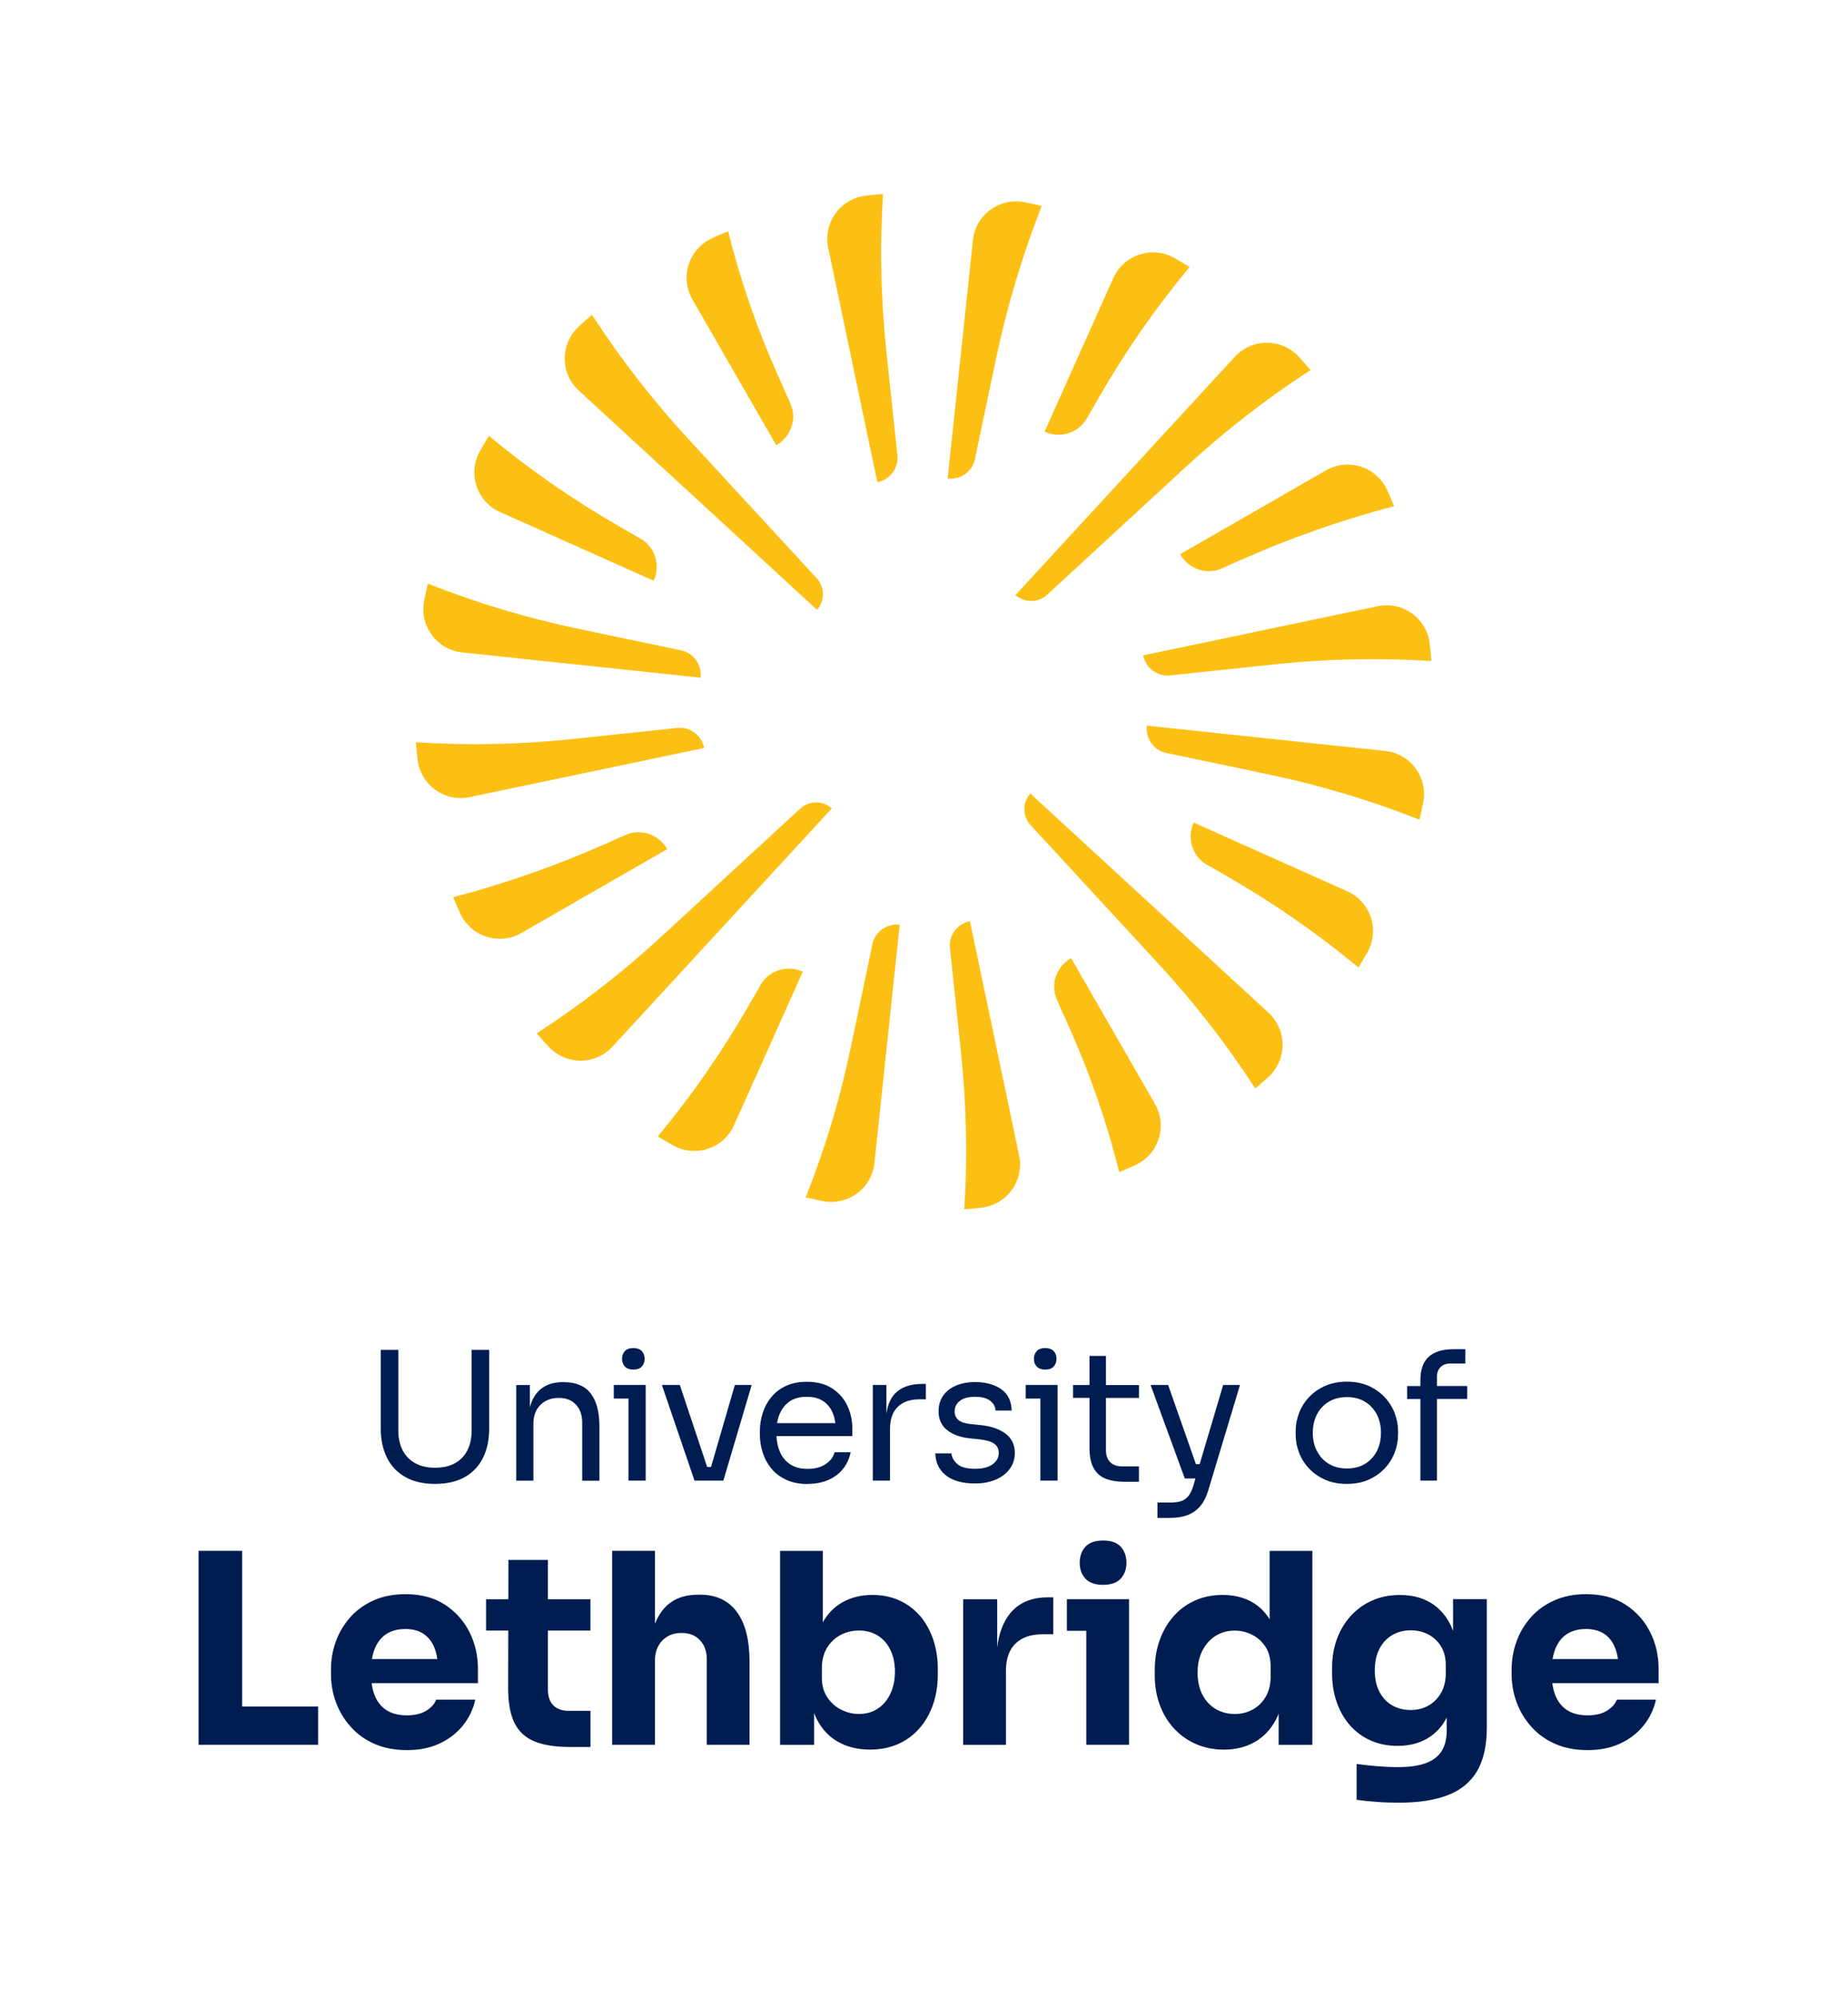
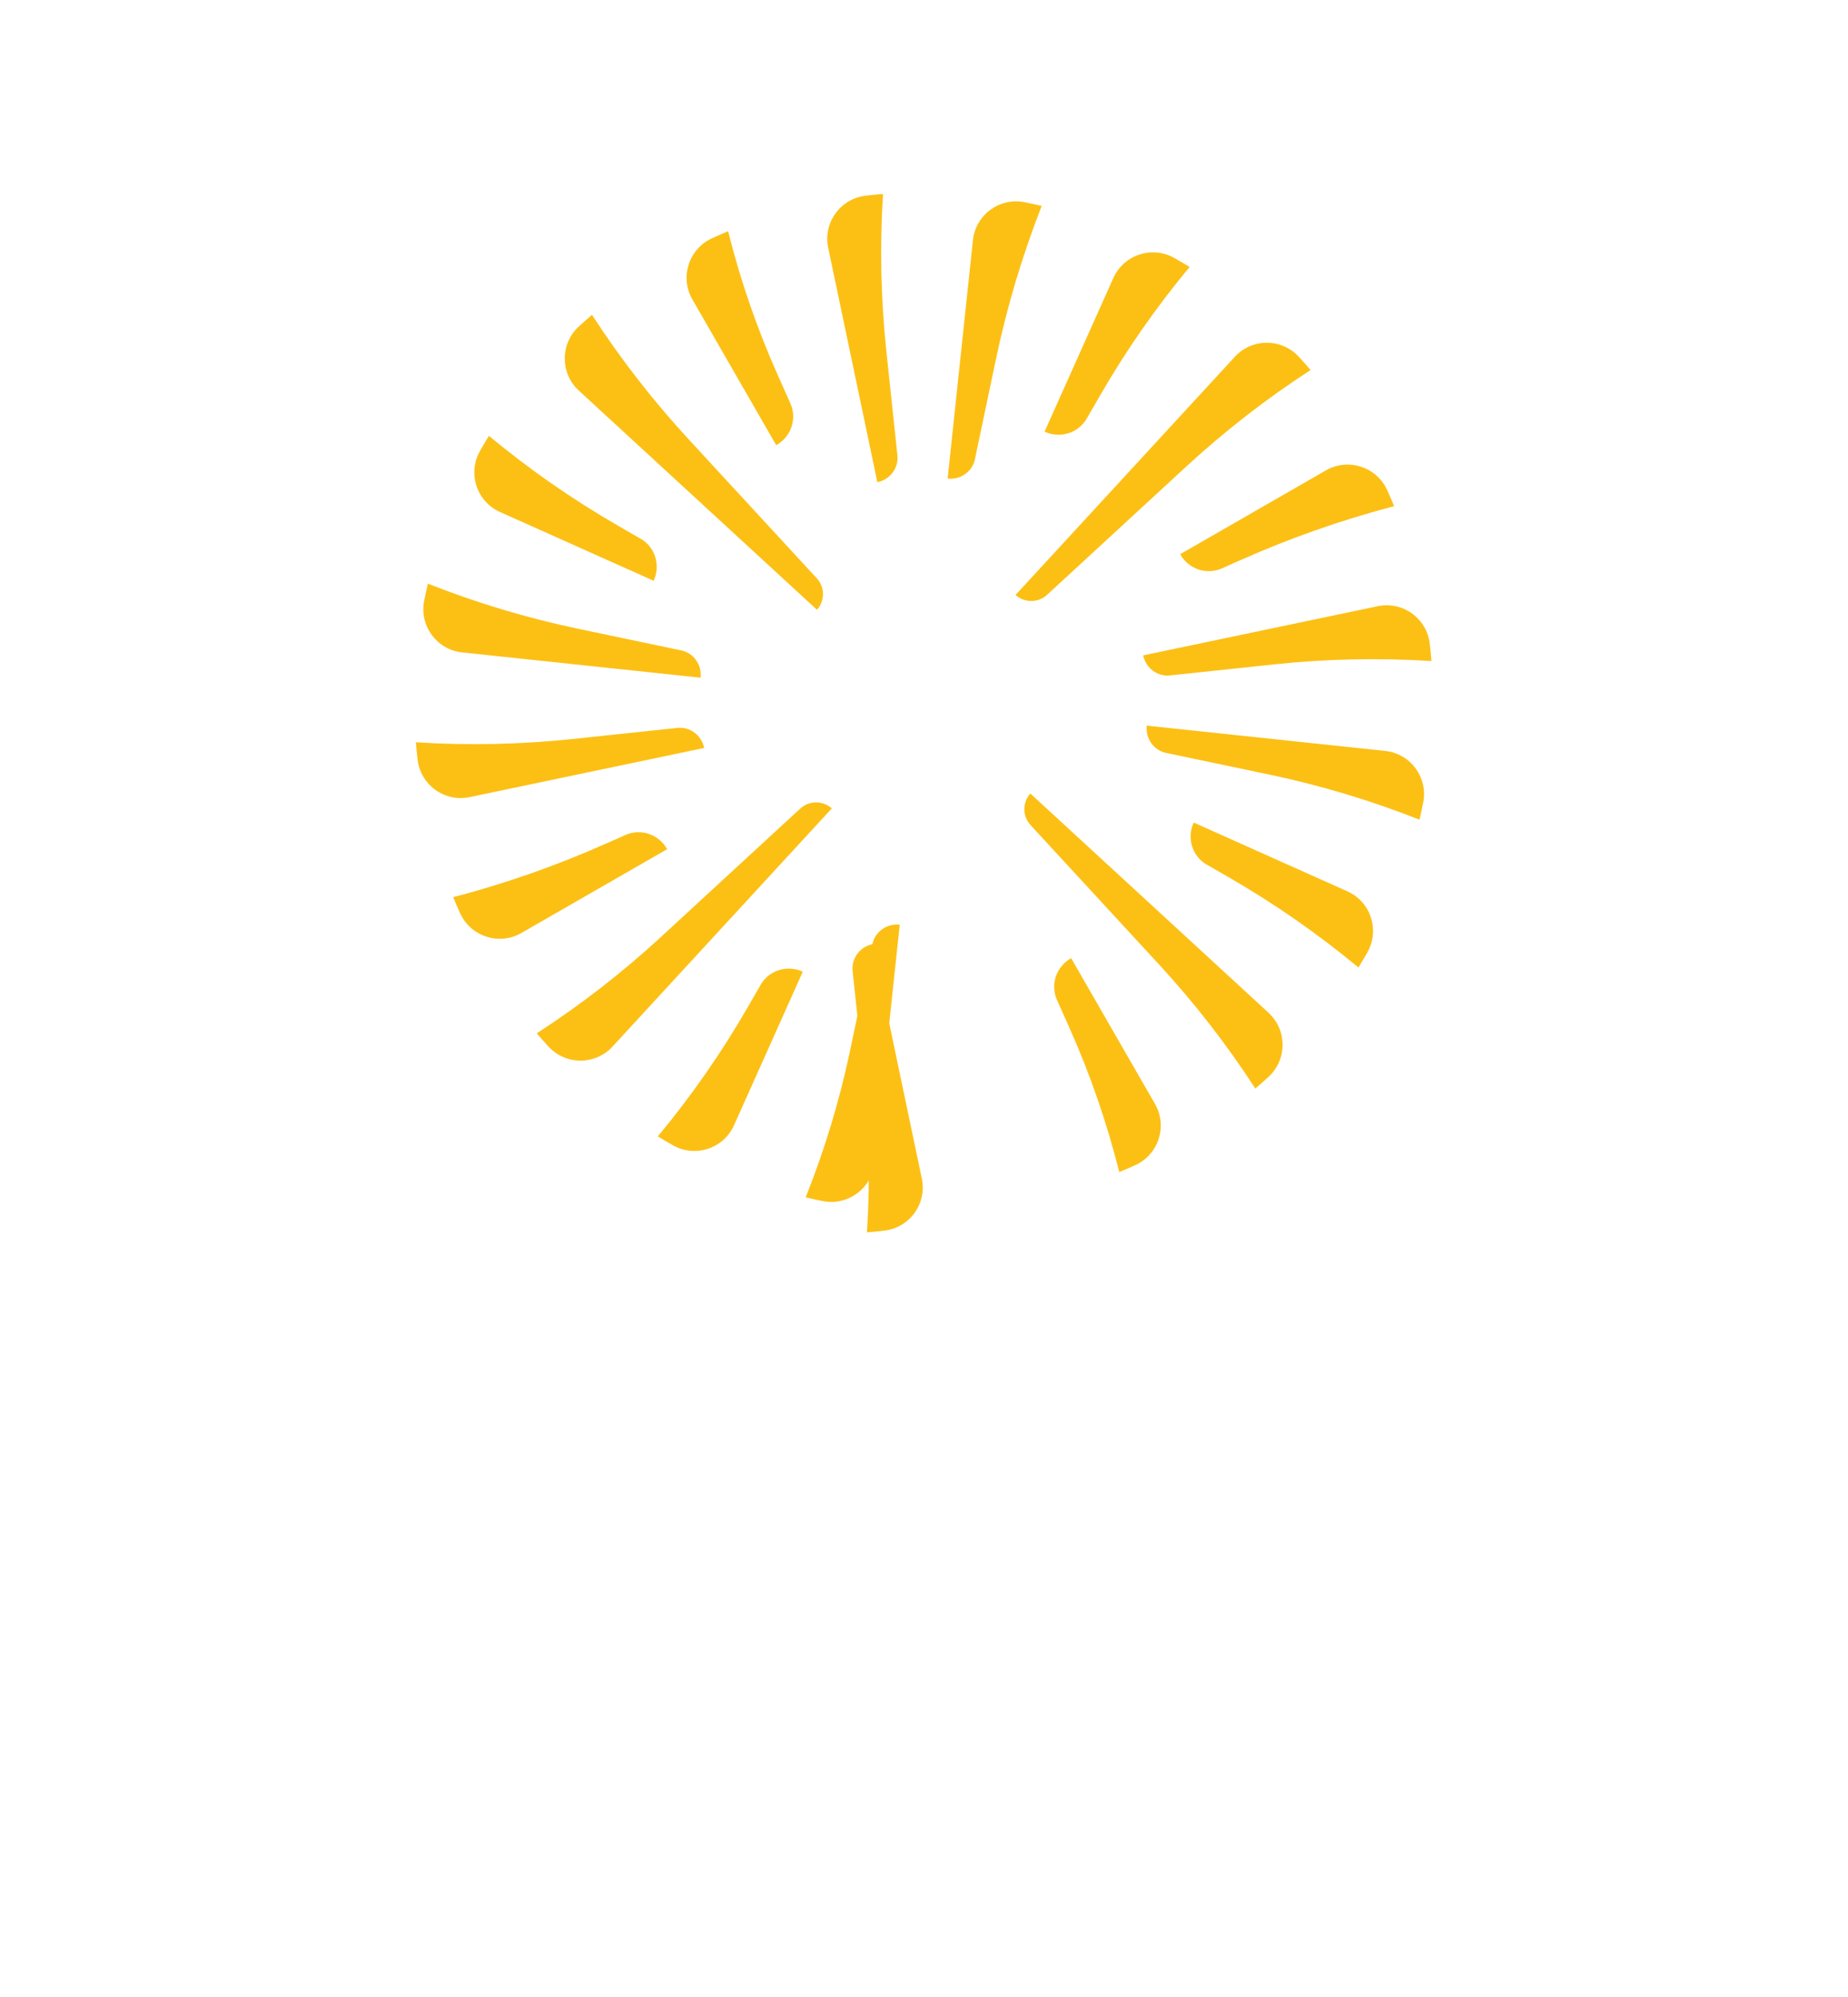
<svg xmlns="http://www.w3.org/2000/svg" id="Layer_1" viewBox="0 0 403.95 436.52">
  <defs>
    <style>.cls-1{fill:#fcc015;}.cls-1,.cls-2{stroke-width:0px;}.cls-2{fill:#001d51;}</style>
  </defs>
-   <path class="cls-2" d="M52.93,339.05h-9.53v42.4h26.14v-8.36h-16.61v-34.04ZM201.07,353.25c-1.24-1.45-2.74-2.57-4.5-3.37-1.76-.79-3.73-1.19-5.9-1.19-2.48,0-4.69.55-6.62,1.66-1.74.99-3.12,2.44-4.18,4.3v-15.59h-9.35v42.4h7.44v-6.94c.21.54.43,1.07.7,1.56,1.12,2.11,2.67,3.71,4.65,4.79,1.98,1.08,4.26,1.63,6.86,1.63,2.28,0,4.34-.41,6.16-1.22,1.82-.81,3.38-1.97,4.68-3.46,1.3-1.49,2.28-3.23,2.96-5.23.68-1.99,1.02-4.15,1.02-6.48v-1.28c0-2.32-.34-4.47-1.02-6.45-.68-1.98-1.64-3.69-2.88-5.14ZM194.63,370.27c-.66,1.41-1.58,2.51-2.76,3.28-1.18.78-2.57,1.16-4.15,1.16-1.32,0-2.6-.31-3.83-.93-1.24-.62-2.26-1.52-3.05-2.7-.79-1.18-1.19-2.6-1.19-4.27v-2.15c0-1.7.38-3.17,1.13-4.41.76-1.24,1.75-2.18,2.99-2.82,1.24-.64,2.56-.96,3.95-.96,1.59,0,2.97.37,4.15,1.1,1.18.74,2.1,1.78,2.76,3.14.66,1.36.99,2.94.99,4.76s-.33,3.38-.99,4.79ZM220.68,352.88c-1.45,1.84-2.35,4.28-2.7,7.32v-10.57h-7.44v31.83h9.35v-16.21c0-2.59.7-4.57,2.09-5.93,1.39-1.35,3.37-2.03,5.93-2.03h2.32v-8.07h-1.22c-3.64,0-6.42,1.22-8.34,3.66ZM362.55,364.84c0-2.91-.62-5.59-1.86-8.05-1.24-2.46-3.03-4.45-5.37-5.98-2.34-1.53-5.22-2.29-8.63-2.29-2.6,0-4.91.46-6.94,1.36-2.03.91-3.74,2.14-5.11,3.69s-2.42,3.3-3.14,5.26c-.72,1.96-1.07,4-1.07,6.13v1.16c0,2.05.36,4.06,1.07,6.01.72,1.96,1.77,3.73,3.17,5.31,1.39,1.59,3.13,2.85,5.2,3.78,2.07.93,4.46,1.39,7.17,1.39s5.03-.47,7.09-1.42c2.05-.95,3.76-2.26,5.11-3.92,1.35-1.66,2.27-3.56,2.73-5.69h-8.54c-.39.97-1.12,1.78-2.21,2.44-1.08.66-2.48.99-4.18.99-1.86,0-3.37-.39-4.53-1.16-1.16-.77-2.01-1.87-2.56-3.28-.3-.78-.51-1.65-.64-2.59h23.24v-3.14ZM339.37,362.69c.15-.84.36-1.61.64-2.29.58-1.41,1.43-2.48,2.56-3.19,1.12-.72,2.5-1.07,4.12-1.07s2.91.36,3.98,1.07c1.06.72,1.86,1.74,2.38,3.08.28.72.48,1.52.61,2.41h-14.29ZM119.79,341.03h-8.66l-.02,8.6h-4.86v6.85h4.85l-.03,12.55c0,3.22.46,5.76,1.39,7.64.93,1.88,2.38,3.22,4.36,4.04,1.98.81,4.57,1.22,7.78,1.22h4.47v-7.9h-4.71c-1.47,0-2.61-.4-3.4-1.19-.79-.79-1.19-1.95-1.19-3.46v-12.9h9.29v-6.85h-9.29v-8.6ZM277.52,354c-.97-1.55-2.18-2.77-3.66-3.65-1.86-1.1-4.07-1.66-6.62-1.66-2.25,0-4.28.42-6.1,1.25-1.82.83-3.38,1.99-4.68,3.49-1.3,1.49-2.29,3.22-2.99,5.2-.7,1.97-1.05,4.11-1.05,6.39v1.34c0,2.29.37,4.41,1.1,6.39.73,1.97,1.77,3.69,3.11,5.14,1.34,1.45,2.93,2.59,4.79,3.4,1.86.81,3.89,1.22,6.1,1.22,2.56,0,4.8-.55,6.74-1.66,1.94-1.1,3.48-2.72,4.62-4.85.23-.43.42-.89.61-1.35v6.81h7.38v-42.4h-9.35v14.95ZM277.75,366.47c0,1.74-.36,3.23-1.08,4.47-.72,1.24-1.68,2.18-2.87,2.82-1.2.64-2.5.96-3.89.96-1.55,0-2.94-.37-4.18-1.1-1.24-.74-2.21-1.78-2.9-3.14-.7-1.35-1.05-2.96-1.05-4.82s.35-3.42,1.05-4.79c.7-1.37,1.66-2.45,2.87-3.22,1.22-.77,2.6-1.16,4.15-1.16,1.39,0,2.69.31,3.89.93,1.2.62,2.17,1.5,2.9,2.64.73,1.14,1.1,2.57,1.1,4.27v2.15ZM152.98,348.64h-.41c-2.4,0-4.4.57-5.98,1.71-1.49,1.07-2.62,2.62-3.43,4.63v-15.93h-9.35v42.4h9.35v-18.36c0-1.82.53-3.29,1.6-4.41,1.06-1.12,2.47-1.68,4.21-1.68s3,.52,4.01,1.57c1.01,1.05,1.51,2.44,1.51,4.18v18.7h9.35v-18.12c0-4.8-.93-8.45-2.79-10.95-1.86-2.5-4.55-3.75-8.07-3.75ZM97.24,350.81c-2.34-1.53-5.22-2.29-8.63-2.29-2.6,0-4.91.46-6.94,1.36-2.03.91-3.74,2.14-5.11,3.69-1.37,1.55-2.42,3.3-3.14,5.26-.72,1.96-1.07,4-1.07,6.13v1.16c0,2.05.36,4.06,1.07,6.01.72,1.96,1.77,3.73,3.17,5.31,1.39,1.59,3.13,2.85,5.2,3.78,2.07.93,4.46,1.39,7.17,1.39s5.03-.47,7.09-1.42c2.05-.95,3.76-2.26,5.11-3.92,1.35-1.66,2.26-3.56,2.73-5.69h-8.54c-.39.97-1.12,1.78-2.21,2.44-1.08.66-2.48.99-4.18.99-1.86,0-3.37-.39-4.53-1.16-1.16-.77-2.01-1.87-2.56-3.28-.3-.78-.51-1.65-.64-2.59h23.24v-3.14c0-2.91-.62-5.59-1.86-8.05-1.24-2.46-3.03-4.45-5.37-5.98ZM81.3,362.69c.15-.84.36-1.61.64-2.29.58-1.41,1.43-2.48,2.56-3.19,1.12-.72,2.5-1.07,4.12-1.07s2.91.36,3.98,1.07c1.06.72,1.86,1.74,2.38,3.08.28.72.48,1.52.61,2.41h-14.29ZM317.6,356.51c-.16-.4-.31-.81-.49-1.19-1.07-2.17-2.54-3.81-4.41-4.94-1.88-1.12-4.12-1.68-6.71-1.68-2.21,0-4.21.4-6.01,1.19-1.8.79-3.36,1.91-4.68,3.34-1.32,1.43-2.33,3.12-3.05,5.05-.72,1.94-1.07,4.03-1.07,6.27v1.34c0,2.25.34,4.34,1.02,6.27.68,1.94,1.64,3.61,2.88,5.03,1.24,1.41,2.74,2.52,4.5,3.31,1.76.79,3.73,1.19,5.9,1.19,2.48,0,4.64-.53,6.48-1.6,1.82-1.06,3.25-2.58,4.27-4.57v2.8c0,1.82-.37,3.32-1.1,4.5-.74,1.18-1.89,2.06-3.46,2.64-1.57.58-3.61.87-6.13.87-1.39,0-2.9-.07-4.53-.2-1.63-.14-3.12-.3-4.47-.49v7.84c1.35.19,2.85.35,4.47.46,1.63.12,3.21.17,4.76.17,4.34,0,7.93-.56,10.78-1.68,2.85-1.12,4.97-2.88,6.36-5.29,1.39-2.4,2.09-5.56,2.09-9.47v-28.06h-7.38v6.88ZM316.03,365.77c0,1.7-.35,3.16-1.05,4.36-.7,1.2-1.62,2.12-2.76,2.76-1.14.64-2.43.96-3.86.96-1.51,0-2.86-.34-4.04-1.02-1.18-.68-2.11-1.66-2.79-2.96-.68-1.3-1.02-2.86-1.02-4.68s.33-3.33.99-4.65c.66-1.32,1.59-2.33,2.79-3.05,1.2-.72,2.57-1.07,4.12-1.07,1.32,0,2.56.29,3.72.87s2.1,1.44,2.82,2.59c.72,1.14,1.08,2.55,1.08,4.21v1.68ZM244.98,345.12c.83-.91,1.25-2.06,1.25-3.46s-.42-2.6-1.25-3.51c-.83-.91-2.12-1.36-3.86-1.36s-3.03.46-3.86,1.36c-.83.91-1.25,2.08-1.25,3.51s.42,2.55,1.25,3.46c.83.91,2.12,1.36,3.86,1.36s3.03-.45,3.86-1.36ZM233.21,349.62v6.91h4.24v24.92h9.35v-31.83h-13.59ZM137.38,323.7h3.76v-20.92h-6.97v2.98h3.21v17.94ZM310.49,323.7h3.6v-17.86h6.62v-2.82h-6.62v-1.92c0-.94.26-1.68.78-2.21.52-.53,1.27-.8,2.23-.8h3.21v-3.13h-2.58c-2.38,0-4.18.55-5.41,1.65-1.23,1.1-1.84,2.81-1.84,5.13v1.29h-2.9v2.82h2.9v17.86ZM228.47,299.42c.84,0,1.46-.22,1.86-.67.4-.44.61-1,.61-1.68s-.2-1.24-.61-1.68c-.4-.44-1.02-.67-1.86-.67s-1.46.22-1.86.67c-.41.44-.61,1.01-.61,1.68s.2,1.24.61,1.68c.4.44,1.02.67,1.86.67ZM259.39,323.23h1.92l-.51,1.72c-.26.86-.59,1.55-1,2.08-.41.52-.91.89-1.53,1.12-.61.22-1.36.33-2.25.33h-3.02v3.37h2.78c1.44,0,2.7-.2,3.78-.61,1.08-.41,2-1.04,2.76-1.92.76-.88,1.34-2,1.76-3.39l6.97-23.15h-3.68l-5.14,17.31h-.82l-6.07-17.31h-3.84l7.48,20.45h.39ZM194.55,312.38c0-2.09.56-3.69,1.68-4.8,1.12-1.11,2.73-1.66,4.82-1.66h1.33v-3.37h-.71c-2.69,0-4.71.71-6.05,2.13-.98,1.03-1.59,2.5-1.86,4.39v-6.29h-2.98v20.92h3.76v-11.32ZM138.44,299.42c.84,0,1.46-.22,1.86-.67.41-.44.61-1,.61-1.68s-.2-1.24-.61-1.68c-.4-.44-1.02-.67-1.86-.67s-1.46.22-1.86.67c-.41.44-.61,1.01-.61,1.68s.2,1.24.61,1.68c.41.44,1.03.67,1.86.67ZM176.54,324.41c1.65,0,3.12-.27,4.43-.82s2.39-1.34,3.25-2.39c.86-1.04,1.44-2.28,1.72-3.72h-3.52c-.21.97-.83,1.82-1.86,2.55-1.03.73-2.37,1.1-4.01,1.1s-2.86-.35-3.88-1.04c-1.02-.69-1.77-1.63-2.25-2.82-.41-1-.64-2.1-.7-3.31h16.59v-1.68c0-1.75-.36-3.39-1.08-4.94-.72-1.54-1.81-2.8-3.29-3.78-1.48-.98-3.35-1.47-5.62-1.47-1.75,0-3.27.31-4.56.92-1.29.61-2.36,1.44-3.19,2.47-.84,1.03-1.46,2.19-1.86,3.47-.41,1.28-.61,2.6-.61,3.96v.71c0,1.33.2,2.64.61,3.92.4,1.28,1.02,2.44,1.86,3.47.84,1.03,1.92,1.86,3.25,2.49,1.33.63,2.91.94,4.74.94ZM170.41,309.17c.48-1.18,1.21-2.1,2.19-2.78.98-.68,2.21-1.02,3.7-1.02s2.62.3,3.56.9c.94.6,1.65,1.44,2.12,2.53.3.69.5,1.47.61,2.33h-12.74c.12-.7.3-1.35.55-1.96ZM106.93,312.34v-17.23h-3.84v17.7c0,1.62-.31,3.04-.92,4.25-.61,1.21-1.51,2.15-2.7,2.82-1.19.67-2.64,1-4.37,1s-3.19-.34-4.39-1.02c-1.2-.68-2.11-1.63-2.72-2.84-.61-1.21-.92-2.62-.92-4.21v-17.7h-3.84v17.23c0,2.4.45,4.51,1.35,6.33.9,1.82,2.23,3.23,4,4.23,1.76,1.01,3.94,1.51,6.52,1.51s4.79-.5,6.54-1.51c1.75-1,3.07-2.42,3.96-4.23.89-1.81,1.33-3.92,1.33-6.33ZM241.75,296.44h-3.6v6.35h-3.6v2.82h3.6v10.97c0,1.85.31,3.32.92,4.41.61,1.08,1.49,1.85,2.62,2.29s2.49.67,4.05.67h3.21v-3.37h-3.68c-1.12,0-1.99-.31-2.6-.92-.61-.61-.92-1.48-.92-2.6v-11.44h7.21v-2.82h-7.21v-6.35ZM217.64,323.49c1.31-.56,2.33-1.34,3.07-2.35.74-1,1.12-2.16,1.12-3.47,0-1.83-.68-3.24-2.04-4.25-1.36-1.01-3.16-1.63-5.41-1.86l-2.27-.24c-1.23-.13-2.11-.43-2.64-.9-.54-.47-.8-1.1-.8-1.88,0-.91.38-1.67,1.14-2.27.76-.6,1.87-.9,3.33-.9s2.57.29,3.31.88c.74.59,1.13,1.3,1.16,2.13h3.53c-.05-2.06-.81-3.62-2.27-4.66-1.46-1.04-3.37-1.57-5.72-1.57-1.57,0-2.95.25-4.15.76-1.2.51-2.14,1.24-2.82,2.19-.68.95-1.02,2.1-1.02,3.43,0,1.78.63,3.15,1.88,4.13,1.25.98,2.87,1.57,4.86,1.78l2.27.24c1.46.16,2.52.48,3.17.96.65.48.98,1.16.98,2.02,0,.97-.44,1.78-1.33,2.45-.89.67-2.17,1-3.84,1-1.85,0-3.17-.36-3.94-1.08-.77-.72-1.18-1.48-1.23-2.29h-3.53c.05,2.04.83,3.64,2.33,4.82,1.5,1.18,3.62,1.76,6.36,1.76,1.7,0,3.2-.28,4.5-.84ZM224.2,302.78v2.98h3.21v17.94h3.76v-20.92h-6.97ZM299.22,323.47c1.38-.63,2.55-1.46,3.51-2.49.95-1.03,1.67-2.19,2.15-3.47.48-1.28.72-2.59.72-3.92v-.71c0-1.33-.25-2.64-.74-3.94-.5-1.29-1.23-2.45-2.19-3.49-.97-1.03-2.14-1.85-3.52-2.47-1.38-.61-2.96-.92-4.74-.92s-3.36.31-4.74.92c-1.38.61-2.56,1.44-3.53,2.47-.97,1.03-1.7,2.19-2.19,3.49-.5,1.29-.74,2.6-.74,3.94v.71c0,1.33.24,2.64.72,3.92.48,1.28,1.2,2.44,2.15,3.47.95,1.03,2.12,1.86,3.51,2.49,1.38.63,2.99.94,4.82.94s3.43-.31,4.82-.94ZM287.84,317.2c-.59-1.18-.88-2.49-.88-3.96s.3-2.82.9-4c.6-1.18,1.46-2.1,2.59-2.78,1.12-.68,2.44-1.02,3.96-1.02s2.87.34,3.98,1.02c1.11.68,1.96,1.61,2.57,2.78.6,1.18.9,2.51.9,4s-.29,2.78-.88,3.96c-.59,1.18-1.44,2.11-2.55,2.8-1.11.69-2.45,1.04-4.01,1.04s-2.91-.35-4.01-1.04c-1.11-.69-1.96-1.63-2.55-2.8ZM123.27,302.16h-.16c-1.75,0-3.2.37-4.35,1.12-1.15.74-2,1.83-2.57,3.25-.14.36-.27.74-.37,1.14v-4.88h-2.98v20.92h3.76v-12.49c0-1.7.51-3.06,1.53-4.07,1.02-1.02,2.35-1.53,4-1.53s2.85.49,3.76,1.47c.91.98,1.37,2.28,1.37,3.9v12.73h3.76v-11.95c0-3.11-.63-5.48-1.9-7.13-1.27-1.65-3.22-2.47-5.86-2.47ZM155.42,320.72h-.84l-5.98-17.94h-3.92l7.13,20.92h6.31l6.19-20.92h-3.68l-5.21,17.94Z" />
-   <path class="cls-1" d="M172.76,88.17l-2.72-6.1c-4.54-10.17-8.18-20.71-10.88-31.51h0c-1.18.49-2.34.99-3.5,1.52-5.1,2.32-7.11,8.52-4.32,13.38l18.33,31.87s.04-.02.06-.03c3.2-1.83,4.54-5.75,3.03-9.12ZM178.6,133.31c1.73-1.98,1.73-4.94-.06-6.88l-28.04-30.42c-7.79-8.45-14.85-17.54-21.1-27.18h0c-.97.82-1.93,1.68-2.88,2.55-4.09,3.76-4.11,10.22-.02,13.99l52.1,47.96s.01-.01.02-.02ZM213.11,100.38l4.57-21.76c2.4-11.45,5.75-22.67,10.01-33.57v-.03c-1.22-.29-2.46-.56-3.7-.81-5.48-1.1-10.73,2.74-11.32,8.3l-5.53,52.12s.03,0,.05,0c2.79.29,5.35-1.52,5.93-4.26ZM139.99,117.76l-4.81-2.78c-9.97-5.75-19.43-12.33-28.28-19.67l-.03-.03c-.67,1.1-1.32,2.2-1.95,3.31-2.76,4.87-.74,11.06,4.38,13.35l33.58,15.03s.02-.04.03-.06c1.51-3.36.29-7.32-2.9-9.16ZM254.92,164.61l22.48,4.72c11.22,2.35,22.22,5.66,32.88,9.87h0c.29-1.23.56-2.47.81-3.71,1.1-5.48-2.74-10.73-8.3-11.32l-52.12-5.53s0,.03,0,.05c-.29,2.79,1.52,5.35,4.26,5.93ZM263.82,189.04l4.81,2.78c9.97,5.75,19.43,12.33,28.28,19.67l.03.03c.67-1.1,1.32-2.2,1.95-3.31,2.76-4.87.74-11.06-4.38-13.35l-33.58-15.03s-.02.04-.03.06c-1.51,3.36-.29,7.32,2.9,9.16ZM148.89,142.19l-22.48-4.72c-11.22-2.35-22.22-5.66-32.88-9.87h0c-.29,1.23-.56,2.47-.81,3.71-1.1,5.48,2.74,10.73,8.3,11.32l52.12,5.53s0-.03,0-.05c.29-2.79-1.52-5.35-4.26-5.93ZM270.93,122.56c10.93-4.88,22.24-8.86,33.81-11.9h0c-.49-1.18-.99-2.35-1.52-3.51-2.32-5.1-8.52-7.11-13.38-4.32l-31.87,18.33s.02.04.03.06c1.83,3.2,5.75,4.54,9.12,3.03l3.79-1.69ZM249.9,143.33c.58,2.74,3.09,4.63,5.88,4.33l22.72-2.41c11.43-1.21,22.93-1.46,34.4-.73-.1-1.26-.22-2.52-.37-3.77-.64-5.56-5.91-9.37-11.38-8.22l-51.26,10.75s0,.03.01.05ZM191.83,105.41c2.74-.58,4.63-3.09,4.33-5.88l-2.41-22.72c-1.21-11.43-1.46-22.93-.73-34.4-1.26.1-2.52.22-3.77.37-5.56.64-9.37,5.91-8.22,11.38l10.75,51.26s.03,0,.05-.01ZM190.7,206.42l-4.84,23.06c-2.31,11.02-5.57,21.81-9.74,32.26v.03c1.22.29,2.46.56,3.7.81,5.48,1.1,10.73-2.74,11.32-8.3l5.53-52.12s-.03,0-.05,0c-2.79-.29-5.35,1.52-5.93,4.26ZM211.97,201.39c-2.74.58-4.63,3.09-4.33,5.88l2.41,22.72c1.21,11.43,1.46,22.93.73,34.4,1.26-.1,2.52-.22,3.77-.37,5.56-.64,9.37-5.91,8.22-11.38l-10.75-51.26s-.03,0-.05.01ZM166.26,215.32l-2.85,4.94c-5.72,9.92-12.28,19.34-19.59,28.15l-.03.03c1.1.67,2.2,1.32,3.31,1.95,4.87,2.76,11.06.74,13.35-4.38l15.03-33.58s-.04-.02-.06-.03c-3.36-1.51-7.32-.29-9.16,2.9ZM231.05,218.63l2.73,6.11c4.53,10.16,8.17,20.7,10.87,31.5h0c1.18-.48,2.34-.98,3.5-1.51,5.1-2.32,7.11-8.52,4.32-13.38l-18.33-31.87s-.04.02-.06.03c-3.2,1.83-4.54,5.75-3.03,9.12ZM277.32,221.44l-52.1-47.96s-.01.01-.02.02c-1.73,1.98-1.73,4.94.06,6.88l28.04,30.42c7.79,8.45,14.85,17.54,21.1,27.18h0c.97-.82,1.93-1.68,2.88-2.55,4.09-3.76,4.11-10.22.02-13.99ZM153.91,163.47c-.58-2.74-3.09-4.63-5.88-4.33l-22.72,2.41c-11.43,1.21-22.93,1.46-34.4.73.1,1.26.22,2.52.37,3.77.64,5.56,5.91,9.37,11.38,8.22l51.26-10.75s0-.03-.01-.05ZM132.52,184.4c-10.81,4.82-22,8.75-33.46,11.75h0c.49,1.18.99,2.35,1.52,3.51,2.32,5.1,8.52,7.11,13.38,4.32l31.87-18.33s-.02-.04-.03-.06c-1.83-3.2-5.75-4.54-9.12-3.03l-4.15,1.85ZM259.99,58.39l.03-.03c-1.1-.67-2.2-1.32-3.31-1.95-4.87-2.76-11.06-.73-13.35,4.38l-15.03,33.58s.04.02.06.03c3.36,1.52,7.32.29,9.16-2.9l2.9-5.02c5.71-9.9,12.25-19.29,19.55-28.07ZM181.81,176.71c-1.98-1.73-4.94-1.73-6.88.06l-30.42,28.04c-8.45,7.79-17.54,14.85-27.18,21.1h0c.83.98,1.69,1.94,2.56,2.89,3.76,4.09,10.22,4.11,13.99.02l47.96-52.1s-.01-.01-.02-.02ZM269.94,77.98l-47.96,52.1s.01.01.02.02c1.98,1.73,4.94,1.73,6.88-.06l30.42-28.04c8.45-7.79,17.54-14.85,27.18-21.1h0c-.83-.98-1.69-1.94-2.56-2.89-3.76-4.09-10.22-4.11-13.99-.02Z" />
+   <path class="cls-1" d="M172.76,88.17l-2.72-6.1c-4.54-10.17-8.18-20.71-10.88-31.51h0c-1.18.49-2.34.99-3.5,1.52-5.1,2.32-7.11,8.52-4.32,13.38l18.33,31.87s.04-.02.06-.03c3.2-1.83,4.54-5.75,3.03-9.12ZM178.6,133.31c1.73-1.98,1.73-4.94-.06-6.88l-28.04-30.42c-7.79-8.45-14.85-17.54-21.1-27.18h0c-.97.82-1.93,1.68-2.88,2.55-4.09,3.76-4.11,10.22-.02,13.99l52.1,47.96s.01-.01.02-.02ZM213.11,100.38l4.57-21.76c2.4-11.45,5.75-22.67,10.01-33.57v-.03c-1.22-.29-2.46-.56-3.7-.81-5.48-1.1-10.73,2.74-11.32,8.3l-5.53,52.12s.03,0,.05,0c2.79.29,5.35-1.52,5.93-4.26ZM139.99,117.76l-4.81-2.78c-9.97-5.75-19.43-12.33-28.28-19.67l-.03-.03c-.67,1.1-1.32,2.2-1.95,3.31-2.76,4.87-.74,11.06,4.38,13.35l33.58,15.03s.02-.04.03-.06c1.51-3.36.29-7.32-2.9-9.16ZM254.92,164.61l22.48,4.72c11.22,2.35,22.22,5.66,32.88,9.87h0c.29-1.23.56-2.47.81-3.71,1.1-5.48-2.74-10.73-8.3-11.32l-52.12-5.53s0,.03,0,.05c-.29,2.79,1.52,5.35,4.26,5.93ZM263.82,189.04l4.81,2.78c9.97,5.75,19.43,12.33,28.28,19.67l.03.03c.67-1.1,1.32-2.2,1.95-3.31,2.76-4.87.74-11.06-4.38-13.35l-33.58-15.03s-.02.04-.03.06c-1.51,3.36-.29,7.32,2.9,9.16ZM148.89,142.19l-22.48-4.72c-11.22-2.35-22.22-5.66-32.88-9.87h0c-.29,1.23-.56,2.47-.81,3.71-1.1,5.48,2.74,10.73,8.3,11.32l52.12,5.53s0-.03,0-.05c.29-2.79-1.52-5.35-4.26-5.93ZM270.93,122.56c10.93-4.88,22.24-8.86,33.81-11.9h0c-.49-1.18-.99-2.35-1.52-3.51-2.32-5.1-8.52-7.11-13.38-4.32l-31.87,18.33s.02.04.03.06c1.83,3.2,5.75,4.54,9.12,3.03l3.79-1.69ZM249.9,143.33c.58,2.74,3.09,4.63,5.88,4.33l22.72-2.41c11.43-1.21,22.93-1.46,34.4-.73-.1-1.26-.22-2.52-.37-3.77-.64-5.56-5.91-9.37-11.38-8.22l-51.26,10.75s0,.03.01.05ZM191.83,105.41c2.74-.58,4.63-3.09,4.33-5.88l-2.41-22.72c-1.21-11.43-1.46-22.93-.73-34.4-1.26.1-2.52.22-3.77.37-5.56.64-9.37,5.91-8.22,11.38l10.75,51.26s.03,0,.05-.01ZM190.7,206.42l-4.84,23.06c-2.31,11.02-5.57,21.81-9.74,32.26v.03c1.22.29,2.46.56,3.7.81,5.48,1.1,10.73-2.74,11.32-8.3l5.53-52.12s-.03,0-.05,0c-2.79-.29-5.35,1.52-5.93,4.26Zc-2.74.58-4.63,3.09-4.33,5.88l2.41,22.72c1.21,11.43,1.46,22.93.73,34.4,1.26-.1,2.52-.22,3.77-.37,5.56-.64,9.37-5.91,8.22-11.38l-10.75-51.26s-.03,0-.05.01ZM166.26,215.32l-2.85,4.94c-5.72,9.92-12.28,19.34-19.59,28.15l-.03.03c1.1.67,2.2,1.32,3.31,1.95,4.87,2.76,11.06.74,13.35-4.38l15.03-33.58s-.04-.02-.06-.03c-3.36-1.51-7.32-.29-9.16,2.9ZM231.05,218.63l2.73,6.11c4.53,10.16,8.17,20.7,10.87,31.5h0c1.18-.48,2.34-.98,3.5-1.51,5.1-2.32,7.11-8.52,4.32-13.38l-18.33-31.87s-.04.02-.06.03c-3.2,1.83-4.54,5.75-3.03,9.12ZM277.32,221.44l-52.1-47.96s-.01.01-.02.02c-1.73,1.98-1.73,4.94.06,6.88l28.04,30.42c7.79,8.45,14.85,17.54,21.1,27.18h0c.97-.82,1.93-1.68,2.88-2.55,4.09-3.76,4.11-10.22.02-13.99ZM153.91,163.47c-.58-2.74-3.09-4.63-5.88-4.33l-22.72,2.41c-11.43,1.21-22.93,1.46-34.4.73.1,1.26.22,2.52.37,3.77.64,5.56,5.91,9.37,11.38,8.22l51.26-10.75s0-.03-.01-.05ZM132.52,184.4c-10.81,4.82-22,8.75-33.46,11.75h0c.49,1.18.99,2.35,1.52,3.51,2.32,5.1,8.52,7.11,13.38,4.32l31.87-18.33s-.02-.04-.03-.06c-1.83-3.2-5.75-4.54-9.12-3.03l-4.15,1.85ZM259.99,58.39l.03-.03c-1.1-.67-2.2-1.32-3.31-1.95-4.87-2.76-11.06-.73-13.35,4.38l-15.03,33.58s.04.02.06.03c3.36,1.52,7.32.29,9.16-2.9l2.9-5.02c5.71-9.9,12.25-19.29,19.55-28.07ZM181.81,176.71c-1.98-1.73-4.94-1.73-6.88.06l-30.42,28.04c-8.45,7.79-17.54,14.85-27.18,21.1h0c.83.98,1.69,1.94,2.56,2.89,3.76,4.09,10.22,4.11,13.99.02l47.96-52.1s-.01-.01-.02-.02ZM269.94,77.98l-47.96,52.1s.01.01.02.02c1.98,1.73,4.94,1.73,6.88-.06l30.42-28.04c8.45-7.79,17.54-14.85,27.18-21.1h0c-.83-.98-1.69-1.94-2.56-2.89-3.76-4.09-10.22-4.11-13.99-.02Z" />
</svg>